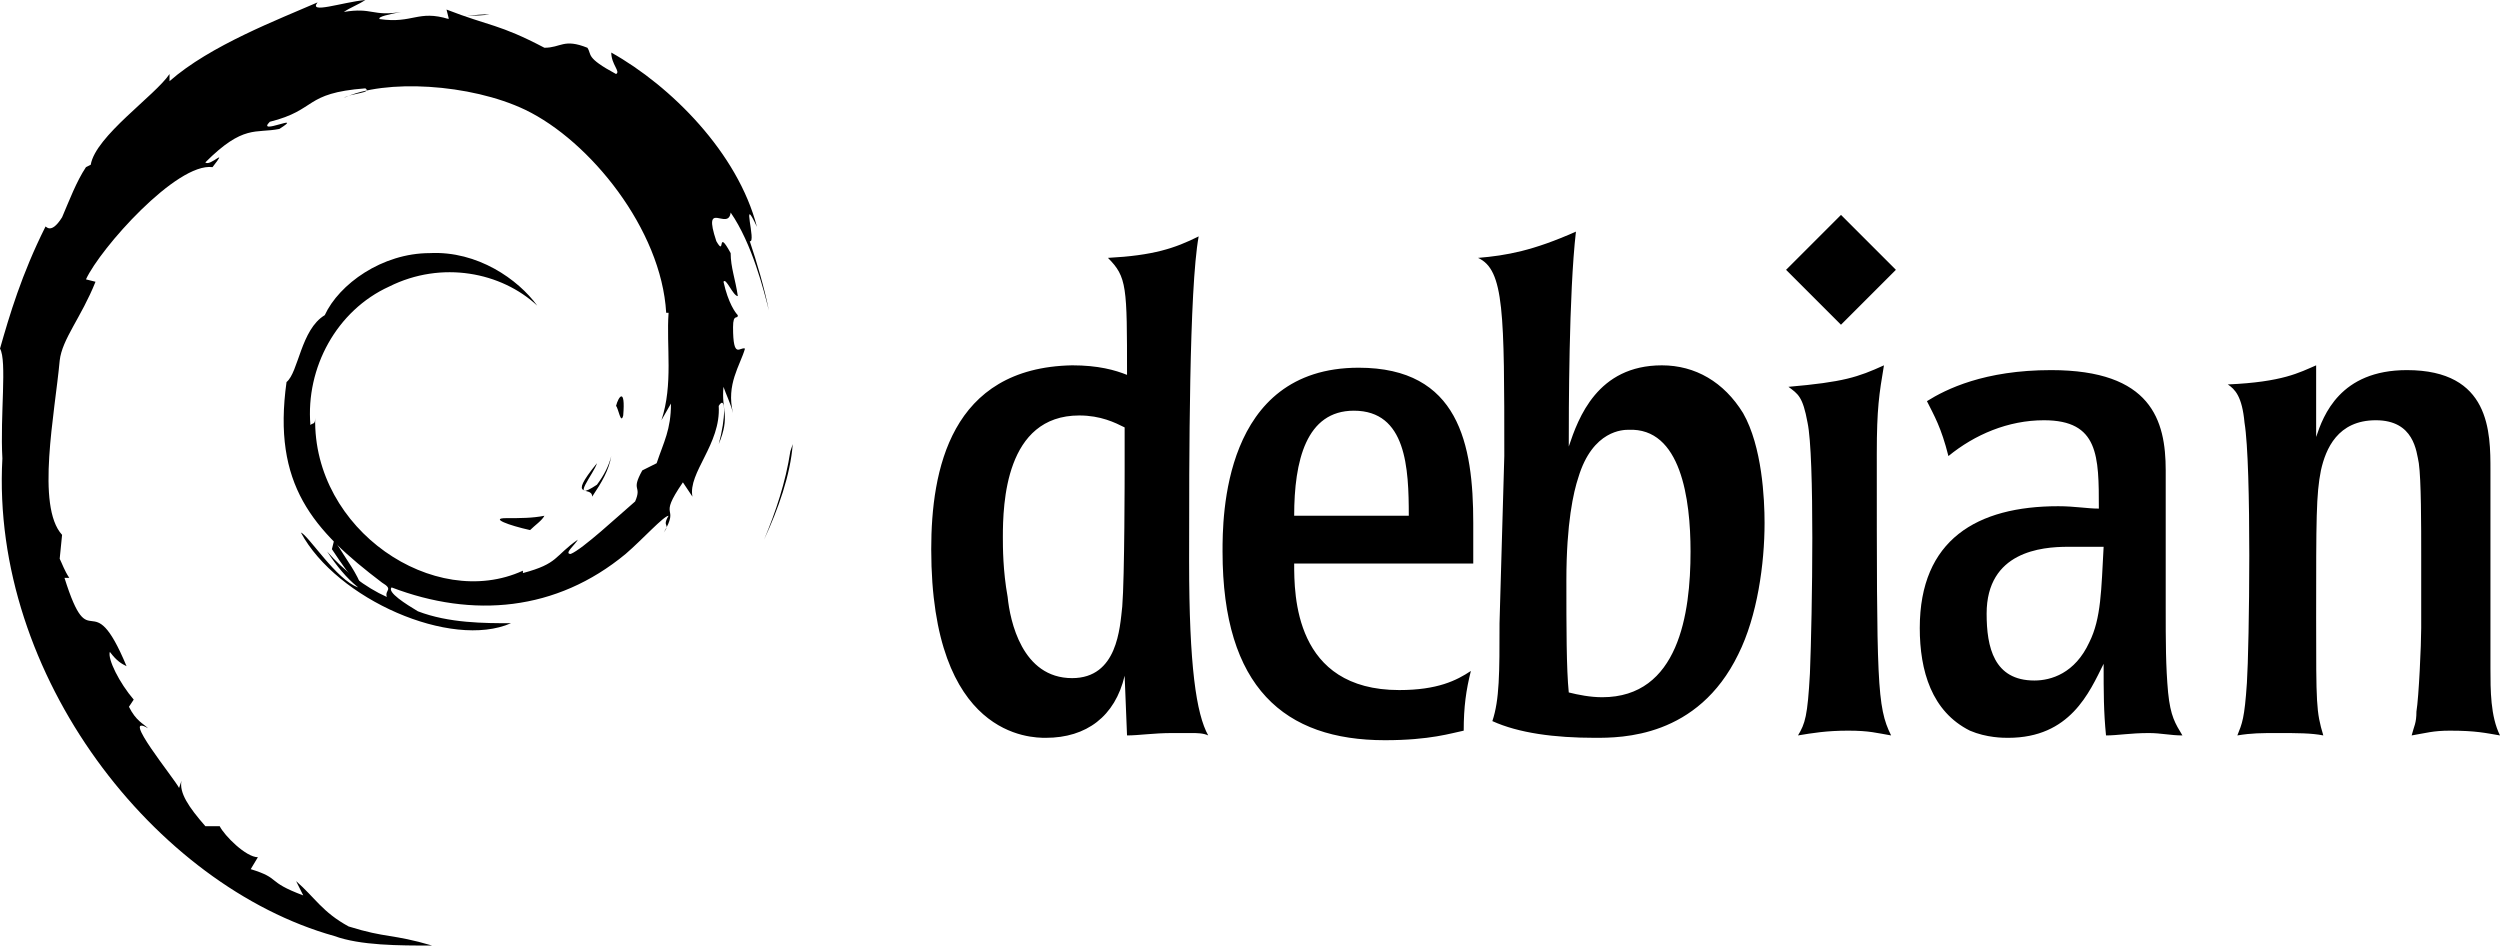
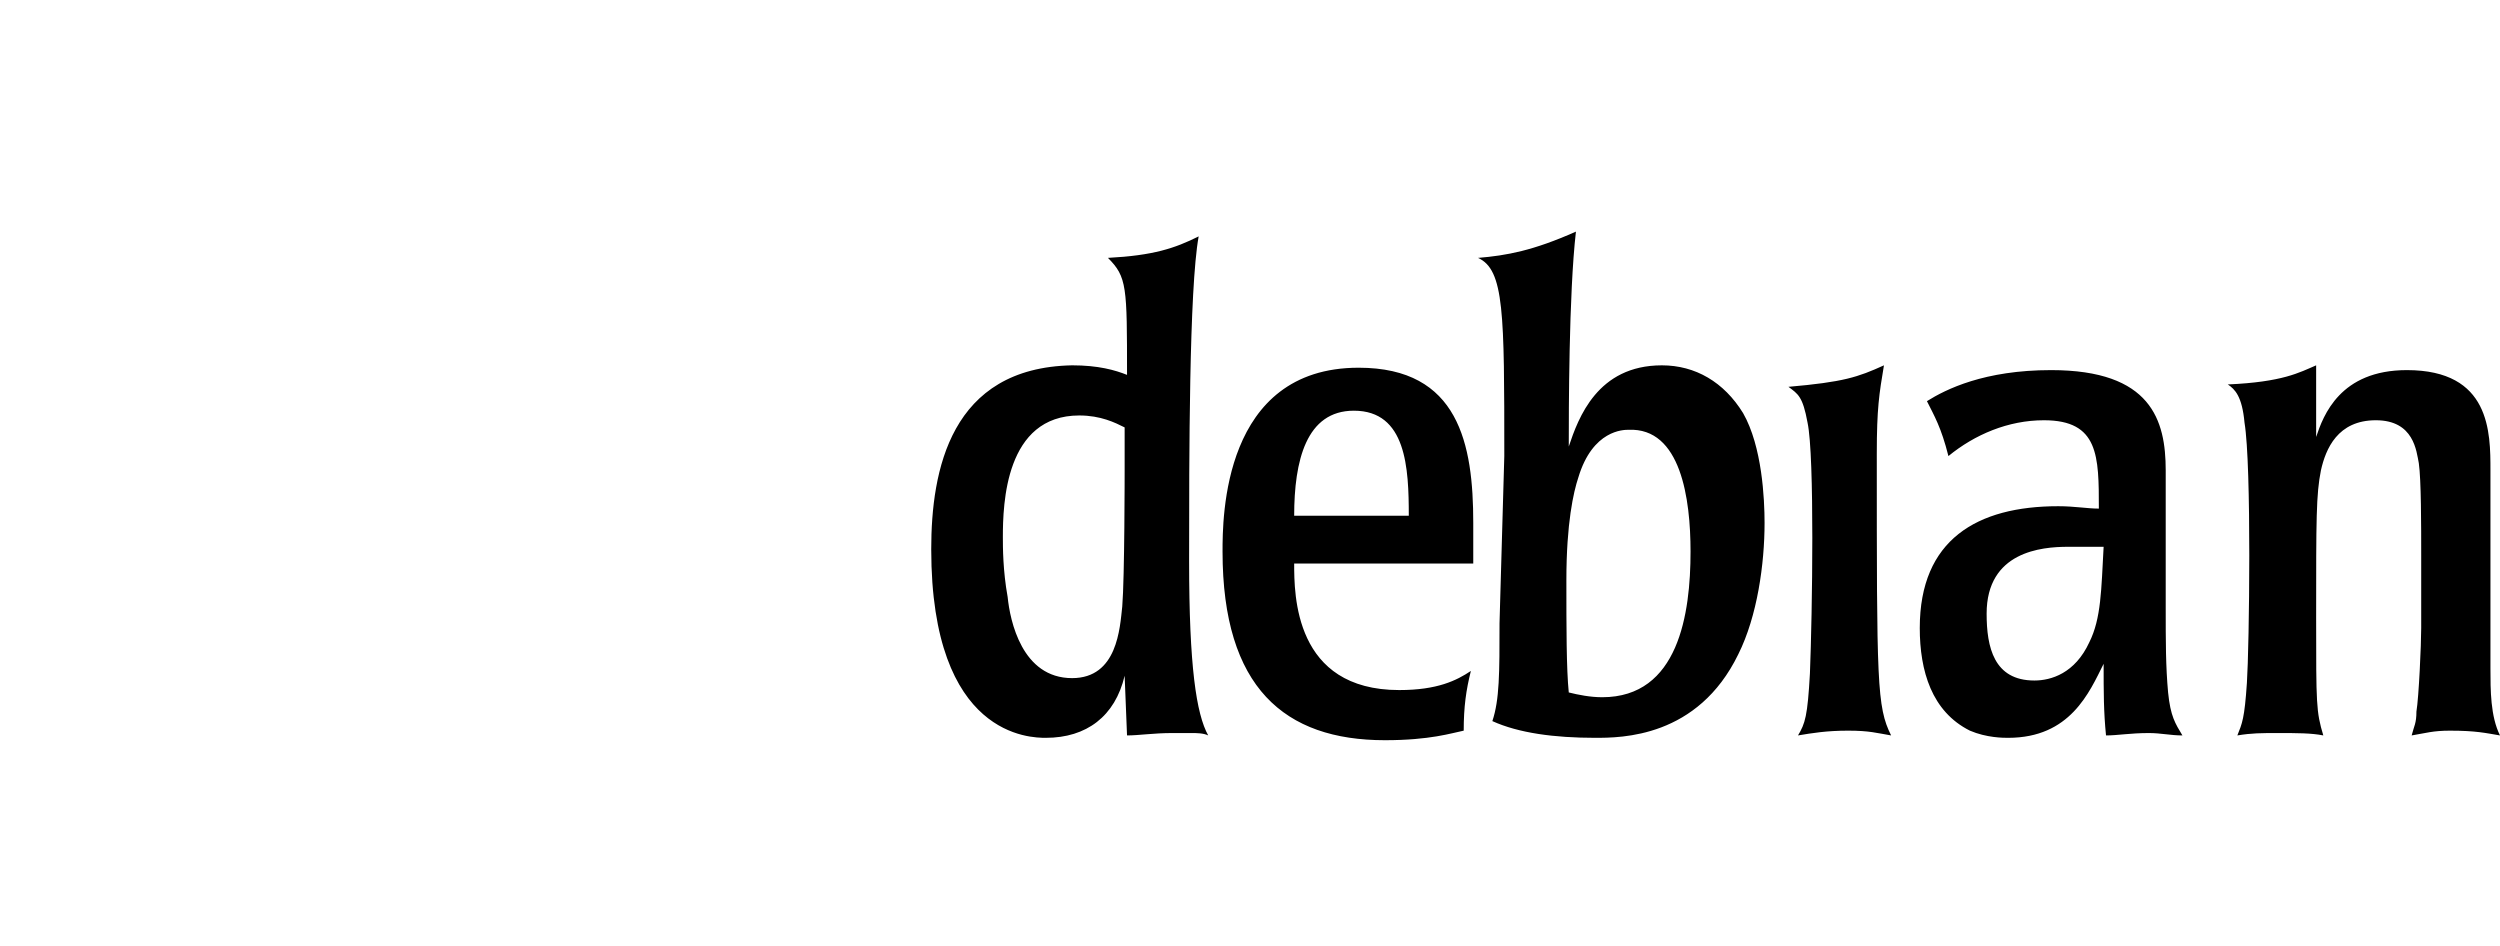
<svg xmlns="http://www.w3.org/2000/svg" version="1.1" id="Ebene_1" x="0px" y="0px" viewBox="0 0 104.7 39.6" style="enable-background:new 0 0 104.7 39.6;" xml:space="preserve">
  <g>
-     <path d="M21.2,21.7c-0.7,0,0.1,0.3,1,0.5c0.2-0.2,0.5-0.4,0.6-0.6C22.3,21.7,21.8,21.7,21.2,21.7 M24.8,20.8   c0.4-0.6,0.7-1.1,0.8-1.7c-0.1,0.4-0.3,0.8-0.6,1.2c-1.2,0.8-0.1-0.5,0-0.9C23.7,21,24.8,20.3,24.8,20.8 M26.1,17.4   c0.1-1.2-0.2-0.8-0.3-0.4C25.9,17.1,26,17.8,26.1,17.4 M18.7,1.1c0.3,0.1,0.8,0.1,0.7,0.2C19.8,1.2,19.9,1.1,18.7,1.1 M19.4,1.3   l-0.3,0L19.4,1.3L19.4,1.3 M28.1,16.9c0,1.1-0.3,1.6-0.6,2.5l-0.6,0.3c-0.5,0.9,0,0.6-0.3,1.3c-0.7,0.6-2.2,2-2.7,2.2   c-0.3,0,0.2-0.4,0.3-0.6c-1,0.7-0.8,1-2.3,1.4l0-0.1c-3.7,1.7-8.8-1.7-8.7-6.4c0,0.3-0.1,0.2-0.2,0.3c-0.2-2.4,1.1-4.8,3.3-5.8   c2.2-1.1,4.7-0.6,6.2,0.8c-0.8-1.1-2.5-2.3-4.5-2.2c-2,0-3.8,1.3-4.4,2.6c-1,0.6-1.1,2.4-1.6,2.8c-0.6,4.3,1.1,6.2,4,8.4   c0.5,0.3,0.1,0.3,0.2,0.6c-0.9-0.4-1.8-1.1-2.5-1.9c0.4,0.6,0.8,1.1,1.3,1.5c-0.9-0.3-2.1-2.2-2.4-2.3c1.5,2.8,6.3,4.9,8.8,3.8   c-1.1,0-2.6,0-3.9-0.5c-0.5-0.3-1.3-0.8-1.1-1c3.4,1.3,6.9,1,9.8-1.4c0.7-0.6,1.6-1.6,1.8-1.6c-0.3,0.5,0.1,0.3-0.2,0.7   c0.7-1.2-0.3-0.5,0.8-2.1l0.4,0.6c-0.2-1,1.2-2.2,1.1-3.8c0.3-0.5,0.3,0.5,0,1.6c0.5-1.2,0.1-1.4,0.2-2.4c0.1,0.3,0.3,0.7,0.4,1.1   c-0.3-1.2,0.3-2,0.5-2.7c-0.2-0.1-0.5,0.5-0.5-0.9c0-0.6,0.2-0.3,0.2-0.5c-0.1-0.1-0.4-0.5-0.6-1.4c0.1-0.2,0.4,0.6,0.6,0.6   c-0.1-0.7-0.3-1.2-0.3-1.8c-0.6-1.1-0.2,0.2-0.6-0.5c-0.6-1.8,0.5-0.4,0.6-1.2c0.9,1.3,1.4,3.3,1.6,4.1c-0.2-1-0.5-2-0.8-2.9   c0.3,0.1-0.4-2.1,0.3-0.6c-0.8-3.1-3.6-5.9-6.1-7.3C25.6,2.7,26,3,25.8,3.1c-1.3-0.7-1-0.8-1.2-1.1c-1-0.4-1.1,0-1.8,0   c-1.9-1-2.3-0.9-4.1-1.6l0.1,0.4c-1.3-0.4-1.5,0.2-2.9,0c-0.1-0.1,0.4-0.2,0.9-0.3c-1.2,0.2-1.2-0.2-2.4,0c0.3-0.2,0.6-0.3,0.9-0.5   c-1,0.1-2.4,0.6-2,0.1c-1.6,0.7-4.5,1.8-6.2,3.3l0-0.3C6.5,4,4,5.7,3.8,6.9L3.6,7C3.2,7.6,2.9,8.4,2.6,9.1C2.1,9.9,1.9,9.4,1.9,9.5   c-1,2-1.5,3.7-1.9,5.1c0.3,0.5,0,2.8,0.1,4.6c-0.5,9.1,6.4,17.9,13.9,20c1.1,0.4,2.7,0.4,4.1,0.4c-1.7-0.5-1.9-0.3-3.5-0.8   c-1.1-0.6-1.4-1.2-2.2-1.9l0.3,0.6c-1.6-0.6-0.9-0.7-2.2-1.1l0.3-0.5c-0.5,0-1.4-0.9-1.6-1.3l-0.6,0c-0.7-0.8-1.1-1.4-1-1.9L7.5,33   c-0.2-0.4-2.5-3.2-1.3-2.5c-0.2-0.2-0.5-0.3-0.8-0.9l0.2-0.3c-0.6-0.7-1.1-1.7-1-2c0.3,0.4,0.5,0.5,0.7,0.6   c-1.5-3.6-1.5-0.2-2.6-3.7l0.2,0c-0.2-0.3-0.3-0.6-0.4-0.8l0.1-1c-1.1-1.2-0.3-5.1-0.1-7.3c0.1-0.9,0.9-1.8,1.5-3.3l-0.4-0.1   C4.2,10.4,7.4,6.8,8.9,7c0.7-0.9-0.1,0-0.3-0.2c1.6-1.6,2.1-1.2,3.1-1.4c1.1-0.7-1,0.3-0.4-0.3c2-0.5,1.4-1.2,4-1.4   c0.3,0.2-0.6,0.2-0.9,0.4c1.7-0.8,5.3-0.6,7.6,0.5c2.7,1.3,5.7,5,5.9,8.5l0.1,0c-0.1,1.4,0.2,3-0.3,4.5L28.1,16.9" />
-     <path d="M14,22.6L13.9,23c0.4,0.6,0.8,1.2,1.3,1.7C14.9,23.9,14.6,23.6,14,22.6 M15,22.5c-0.2-0.3-0.4-0.6-0.5-0.9   c0.1,0.5,0.4,1,0.7,1.5L15,22.5 M33.2,18.6l-0.1,0.3c-0.2,1.3-0.6,2.5-1.1,3.7C32.6,21.3,33.1,19.9,33.2,18.6 M18.9,0.8   c0.4-0.2,1.1-0.1,1.6-0.2c-0.6,0-1.2,0.1-1.8,0.2L18.9,0.8 M3.2,9.1c0.1,1-0.7,1.3,0.2,0.7C3.8,8.7,3.1,9.5,3.2,9.1 M2.1,13.5   c0.2-0.6,0.3-1,0.3-1.4C1.9,12.9,2.2,13,2.1,13.5" />
-   </g>
+     </g>
  <path d="M39,23c0,7.9,4.2,7.9,4.8,7.9c1.7,0,2.9-0.9,3.3-2.6l0.1,2.5c0.5,0,1.1-0.1,1.9-0.1c0.3,0,0.6,0,0.8,0c0.2,0,0.5,0,0.7,0.1  c-0.5-0.9-0.8-2.9-0.8-7.3c0-4.3,0-11.4,0.4-13.6c-1,0.5-1.9,0.8-3.8,0.9c0.8,0.8,0.8,1.2,0.8,4.9c-0.5-0.2-1.2-0.4-2.3-0.4  C39.8,15.4,39,19.7,39,23 M47.1,19.7c0,0,0,4.5-0.1,5.7c-0.1,0.9-0.2,3-2.1,3c-2.1,0-2.6-2.4-2.7-3.4c-0.2-1.1-0.2-2.1-0.2-2.5  c0-1.4,0.1-5.1,3.2-5.1c0.9,0,1.5,0.3,1.9,0.5L47.1,19.7z M61.7,21.9c0-3.3-0.6-6.5-4.8-6.5c-5.7,0-5.7,6.3-5.7,7.7  c0,5.7,2.6,7.9,6.8,7.9c1.9,0,2.8-0.3,3.3-0.4c0-1,0.1-1.7,0.3-2.5c-0.6,0.4-1.4,0.8-3,0.8c-4.4,0-4.4-4-4.4-5.3h7.5L61.7,21.9   M54.2,21.6c0-2.3,0.5-4.4,2.5-4.4c2.2,0,2.3,2.4,2.3,4.4H54.2z M62.8,26.1c0,2.1,0,3.2-0.3,4.1c1.1,0.5,2.6,0.7,4.3,0.7  c1.1,0,4.3,0,6-3.5c0.8-1.6,1.1-3.8,1.1-5.5c0-1-0.1-3.2-0.9-4.6c-0.8-1.3-2-2-3.4-2c-2.7,0-3.5,2.2-3.9,3.4c0-1.4,0-6.4,0.3-9  c-1.8,0.8-2.9,1-4.1,1.1c1.1,0.5,1.1,2.3,1.1,8.3L62.8,26.1 M70.8,23.1c0,2.6-0.5,6.1-3.7,6.1c-0.5,0-1-0.1-1.4-0.2  c-0.1-1-0.1-2.7-0.1-4.7c0-2.4,0.3-3.7,0.5-4.3c0.6-2,1.9-2,2.1-2C70.4,17.9,70.8,20.9,70.8,23.1L70.8,23.1z M79.2,30.8  c-0.6-0.1-0.9-0.2-1.8-0.2c-0.9,0-1.5,0.1-2.1,0.2c0.3-0.5,0.4-0.8,0.5-2.6c0.1-2.5,0.2-9.1-0.1-10.5c-0.2-1.1-0.4-1.2-0.8-1.5  c2.3-0.2,2.9-0.4,4-0.9c-0.2,1.2-0.3,1.8-0.3,3.7C78.6,28.6,78.6,29.6,79.2,30.8 M80.4,26.3c0,1.8,0.5,3.5,2.1,4.3  c0.7,0.3,1.4,0.3,1.6,0.3c2.6,0,3.4-1.9,4-3.1c0,1.2,0,2,0.1,3c0.5,0,1-0.1,1.8-0.1c0.5,0,0.9,0.1,1.4,0.1c-0.3-0.5-0.5-0.8-0.6-1.8  c-0.1-1.1-0.1-2.1-0.1-3.6l0-5.7c0-2.1-0.6-4.2-4.8-4.2c-2.8,0-4.4,0.8-5.2,1.3c0.3,0.6,0.6,1.1,0.9,2.3c1.1-0.9,2.5-1.5,4-1.5  c2.3,0,2.3,1.5,2.3,3.7c-0.5,0-1-0.1-1.7-0.1C82.8,21.2,80.4,22.6,80.4,26.3 M88.1,22.9c-0.1,1.8-0.1,3-0.6,4  c-0.6,1.3-1.6,1.6-2.3,1.6c-1.7,0-2-1.4-2-2.8c0-2.6,2.3-2.8,3.4-2.8L88.1,22.9z M104.3,28c0,0.9,0,2,0.4,2.8  c-0.6-0.1-1-0.2-2.1-0.2c-0.7,0-1,0.1-1.6,0.2c0.1-0.4,0.2-0.5,0.2-1c0.1-0.6,0.2-2.8,0.2-3.5v-3c0-1.3,0-3.2-0.1-3.9  c-0.1-0.5-0.2-1.8-1.8-1.8c-1.6,0-2.1,1.2-2.3,2.1c-0.2,1-0.2,2-0.2,6.2c0,3.6,0,3.9,0.3,4.9c-0.5-0.1-1.1-0.1-1.9-0.1  c-0.7,0-1.1,0-1.7,0.1c0.2-0.5,0.3-0.7,0.4-2.2c0.1-1.5,0.2-9.1-0.1-10.9c-0.1-1.1-0.4-1.4-0.7-1.6c2.3-0.1,3-0.5,3.7-0.8v3  c0.3-0.9,1-2.8,3.8-2.8c3.5,0,3.5,2.6,3.5,4.2L104.3,28" />
-   <path d="M79.4,11.3l-2.3,2.3l-2.3-2.3l2.3-2.3L79.4,11.3" />
</svg>